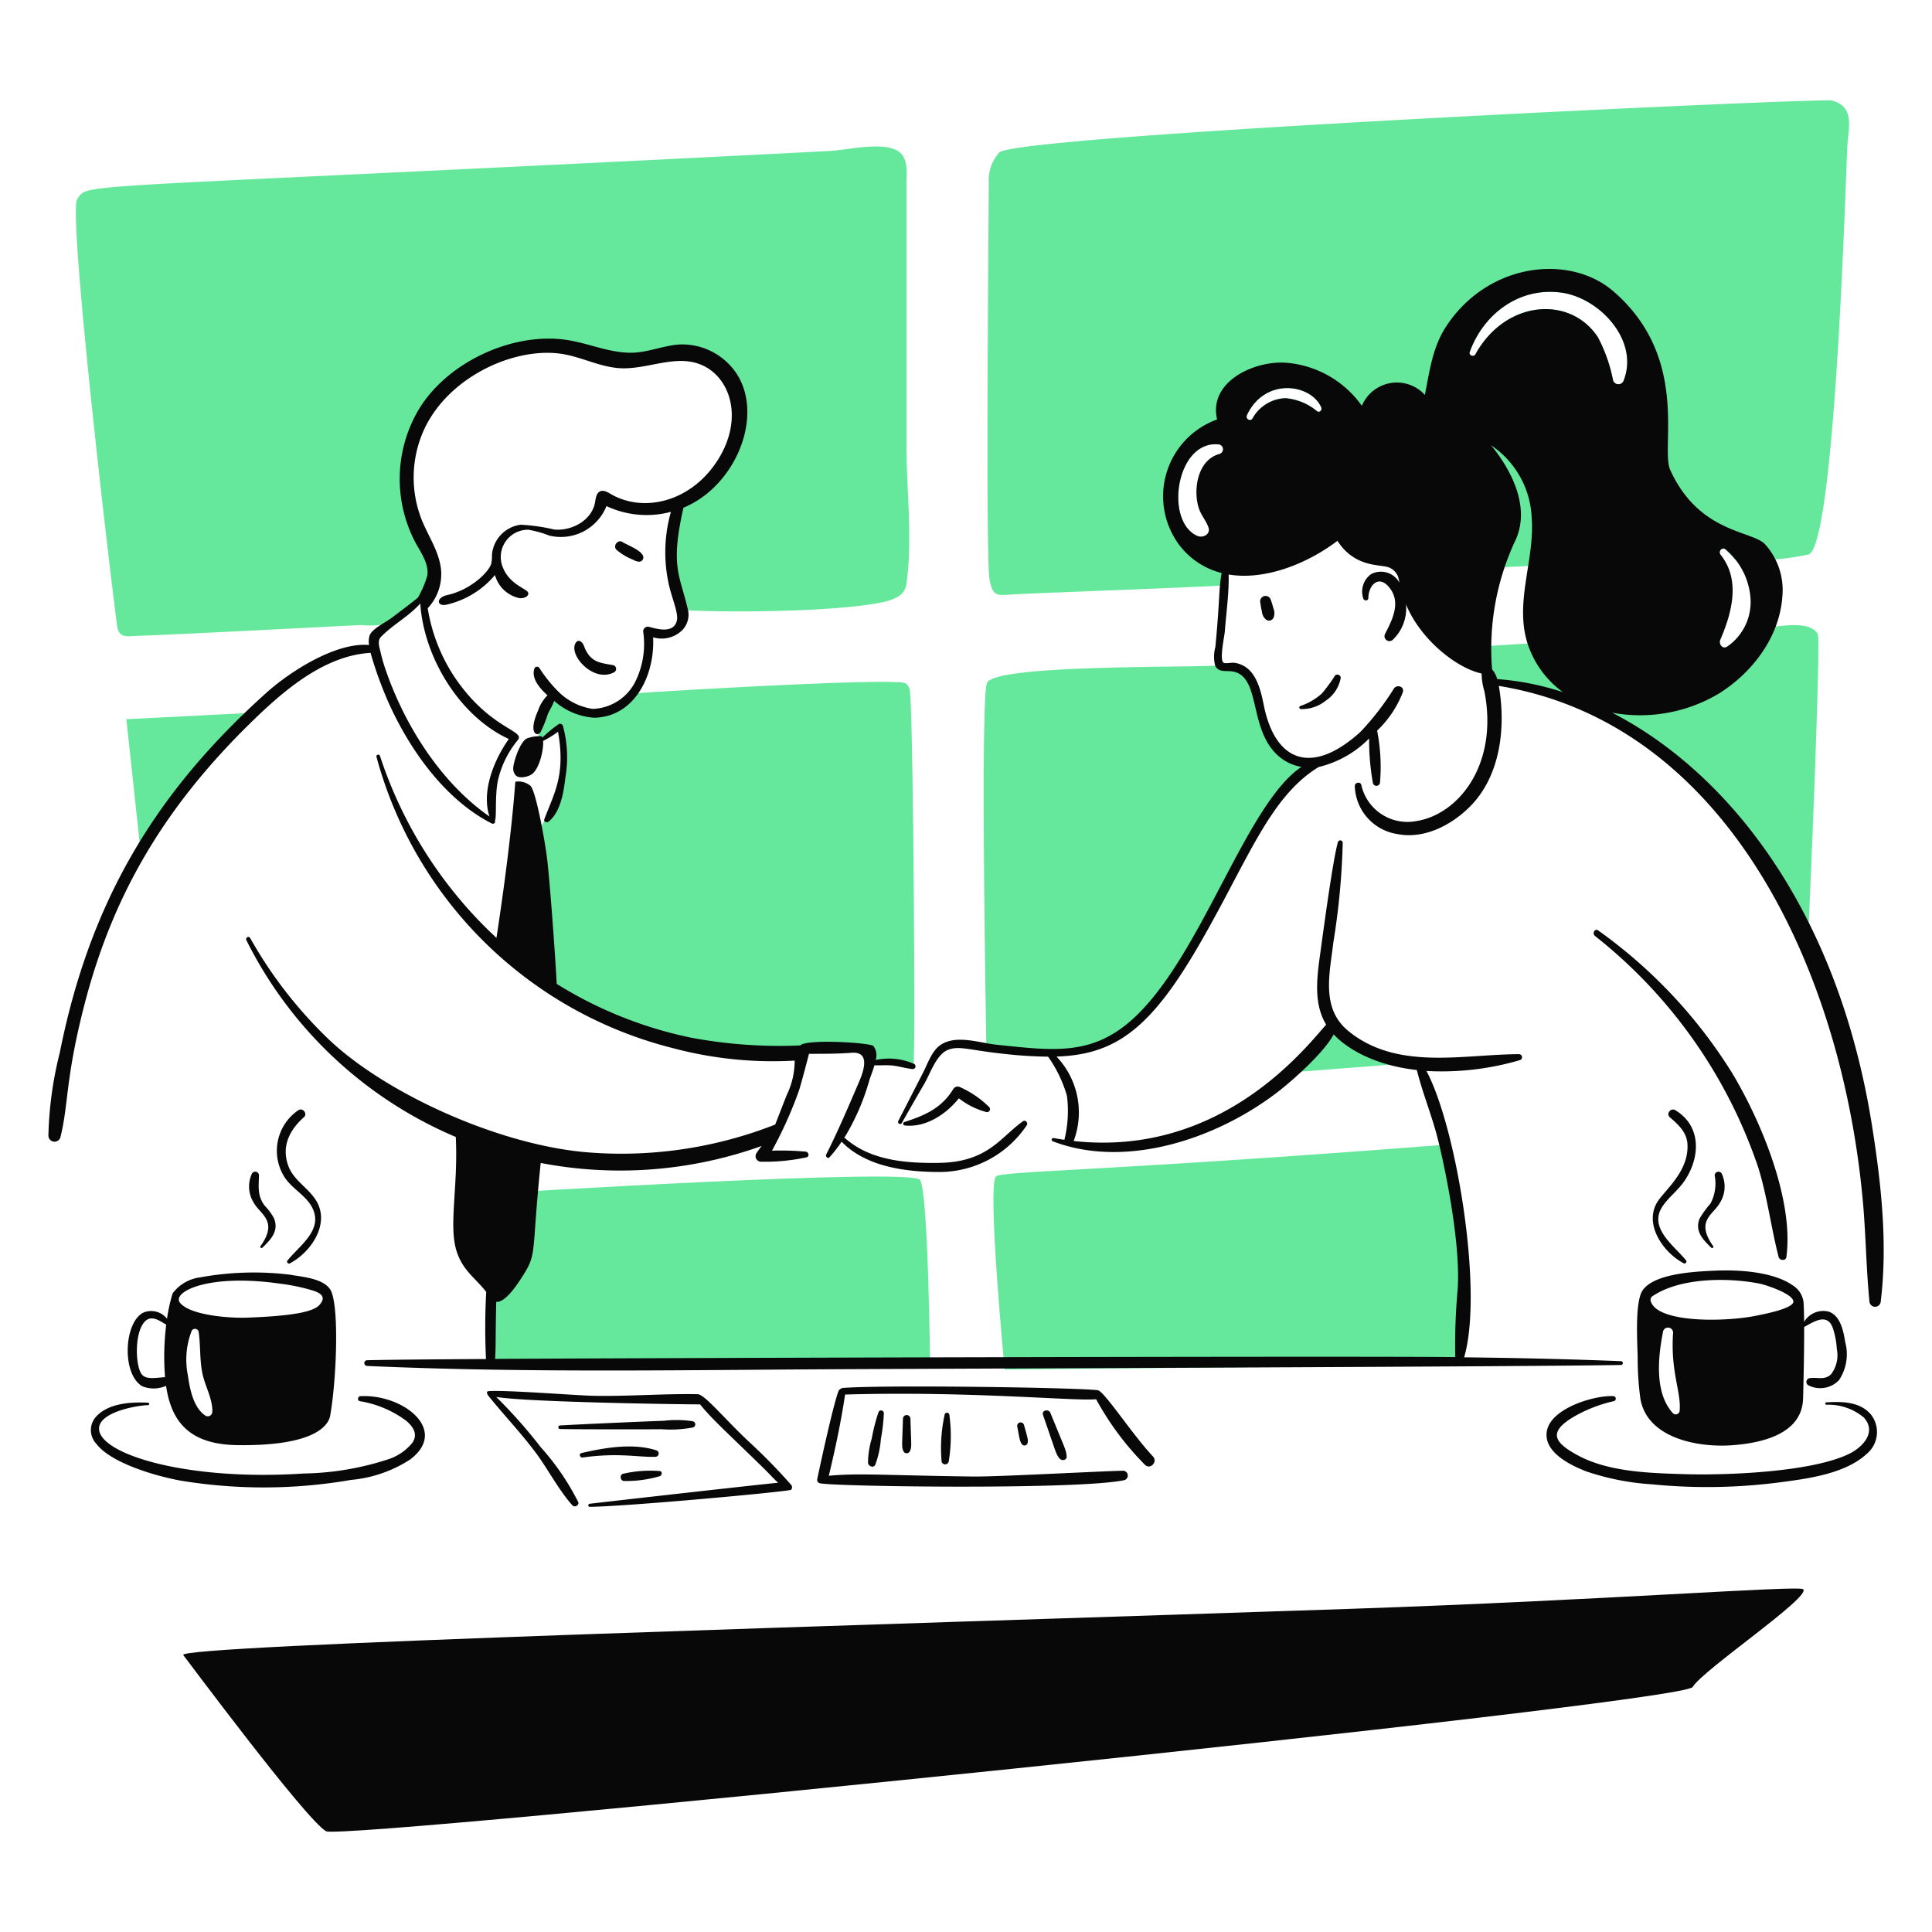
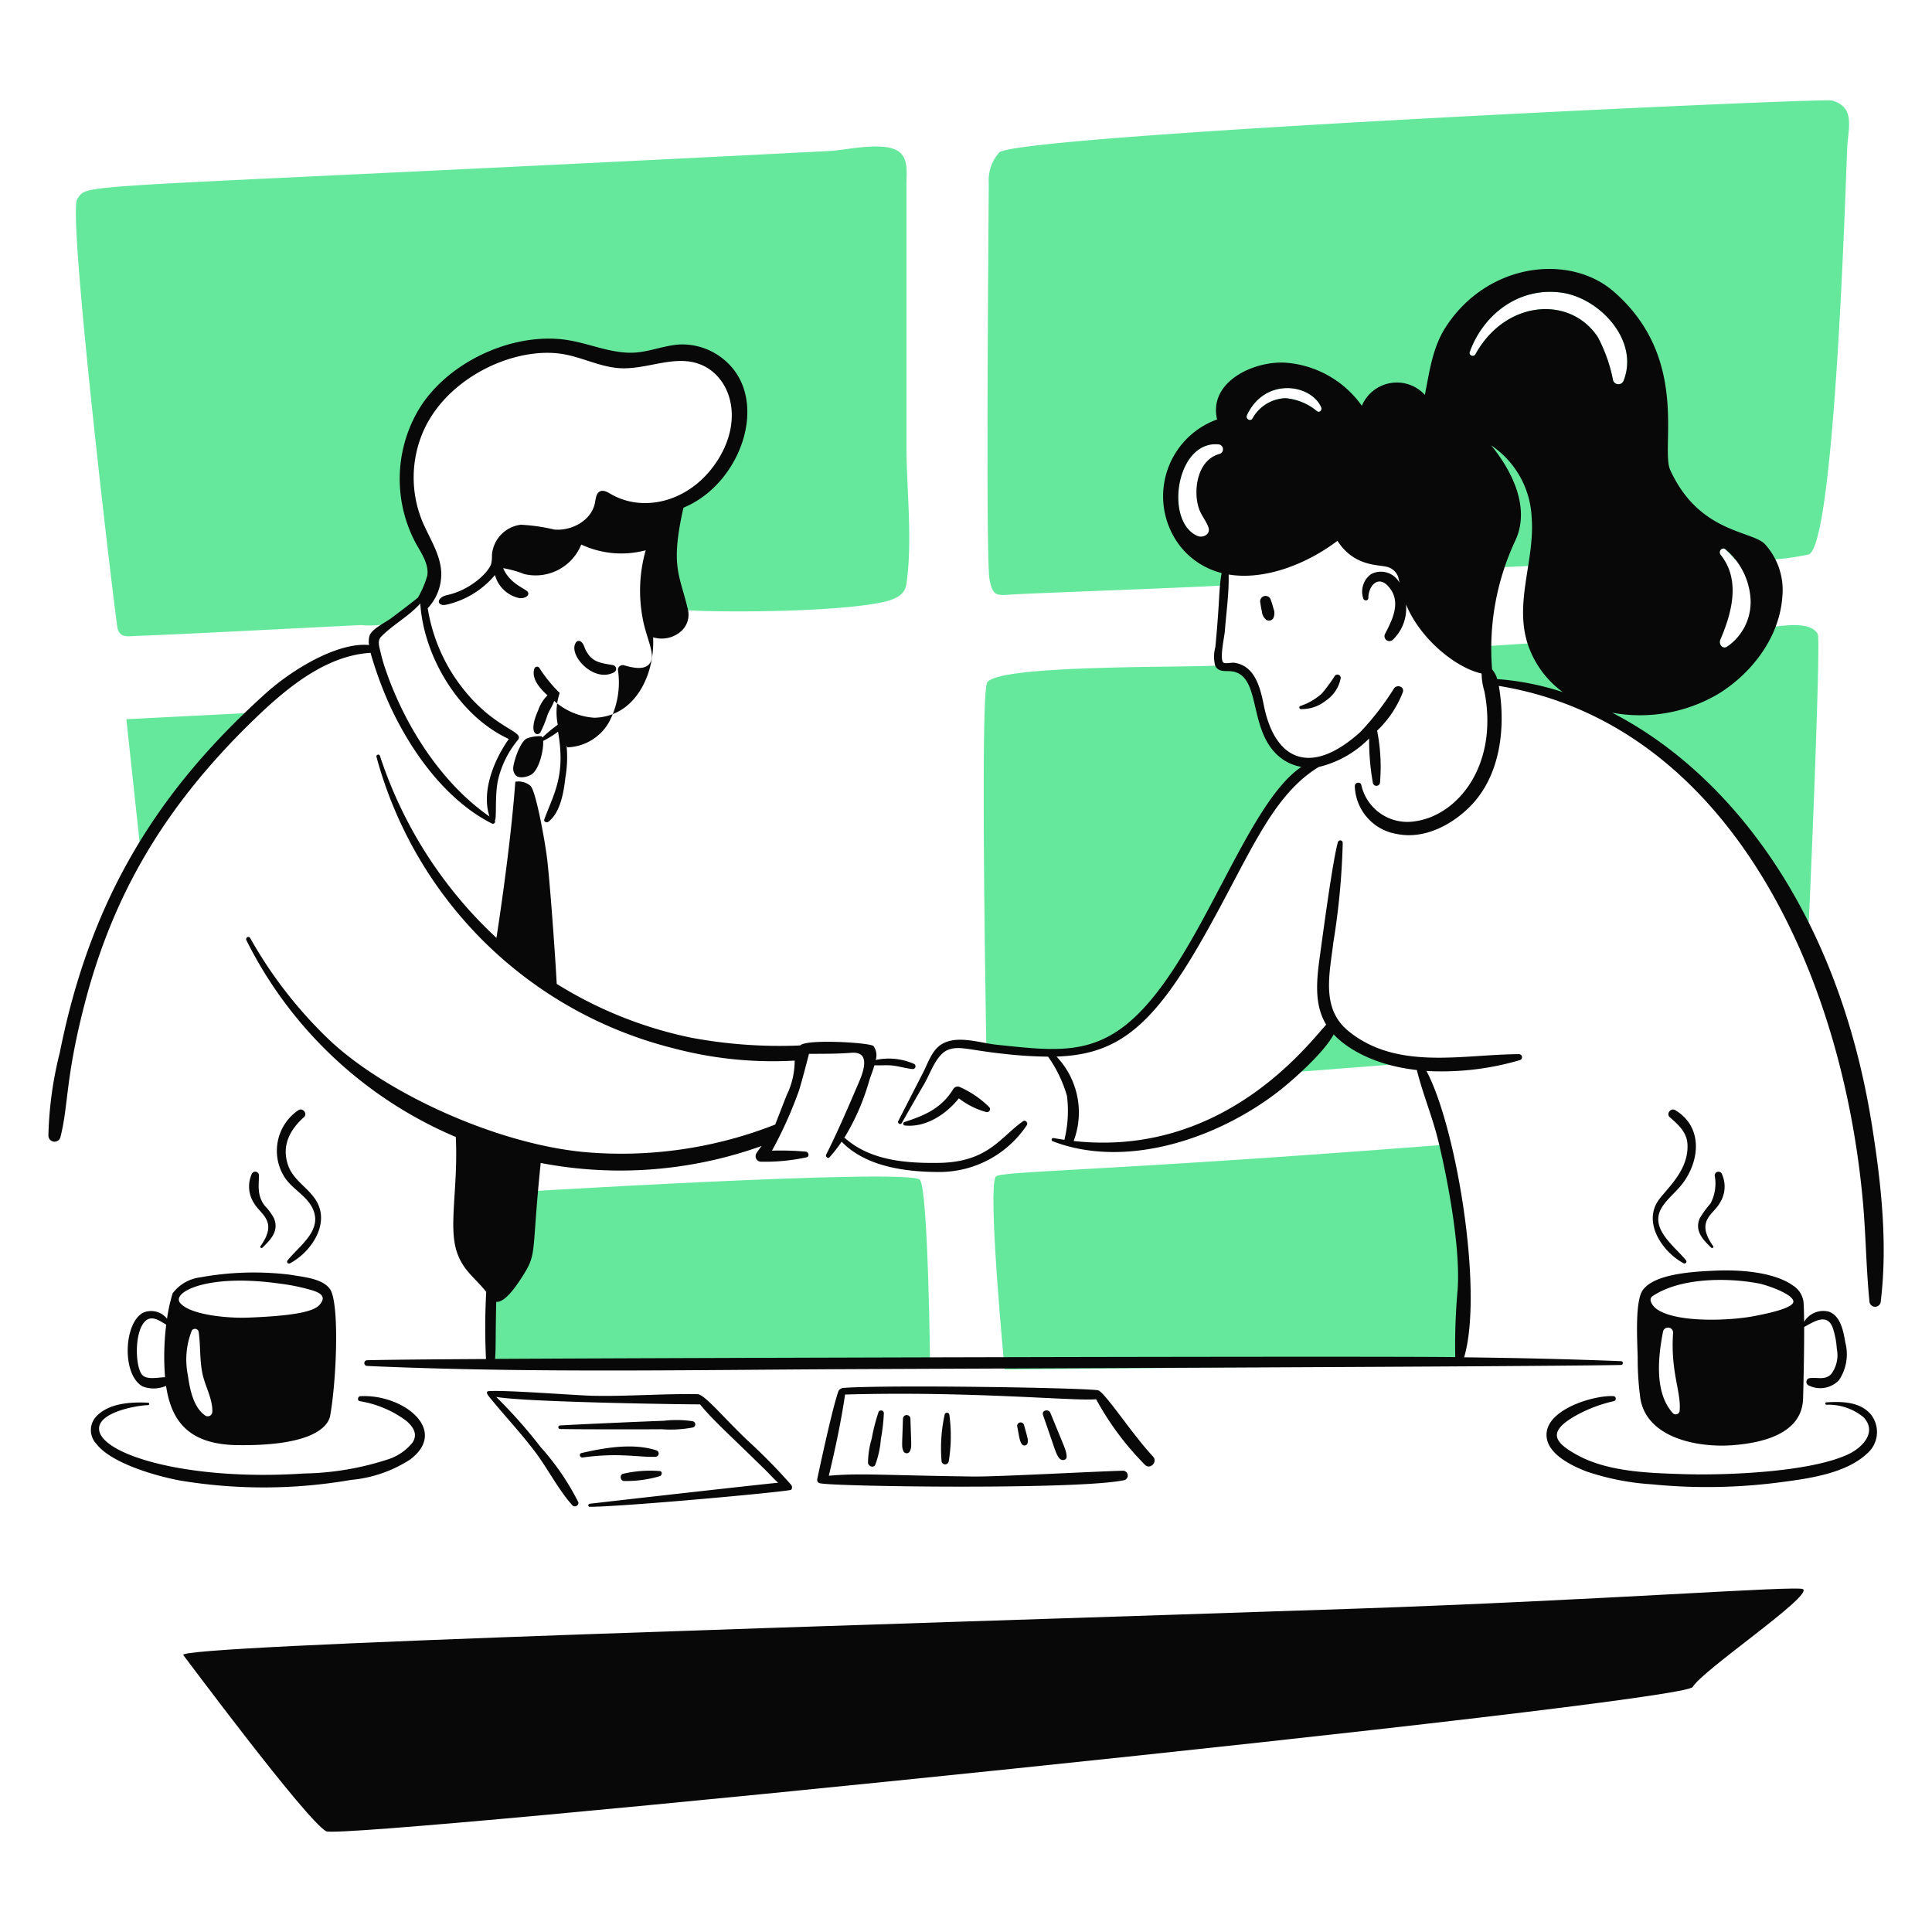
<svg xmlns="http://www.w3.org/2000/svg" viewBox="0 0 82 82" height="82" width="82">
  <g transform="matrix(0.41,0,0,0.41,0,0)">
    <path d="M8,20.6c1.286-1.748-2.173-.88,77.835-4.967,1.8-.093,5.443-.988,7.066-.03,1.2.711.931,2.294.933,3.512,0,2.483,0,26.909,0,26.909,0,4.641.655,9.817,0,14.407-.117.826-.58,1.532-2.629,1.943-5.95,1.192-20.321.973-20.642.714-.473-.388-1.743-6.878-.235-10.734.289-.738,1.164-1.039,1.779-1.468a10.037,10.037,0,0,0,4.284-6.08,8.416,8.416,0,0,0-2.135-7.088c-1.468-1.568-3.951-.806-5.789-.679-2.666.184-5.675.366-8.248-.451-6.865-2.173-13.534.716-16.408,6.2-1.647,3.144-2.313,7.386-.865,10.626.723,1.62,3.331,6.86.576,8.776a20.329,20.329,0,0,1-3.132,2.316,9.069,9.069,0,0,1-3,.2c-2.72.122-18.228.948-23.267,1.122-.857.029-1.605.247-1.941-.708C12.011,64.627,6.942,22.037,8,20.6Z" fill="#65E89C" />
-     <path d="M93.8,70.762c-.749-.7-26.977.914-27.8.992s-1.159,2.811-5.913,1.863c-.493-.1-1.787-1.307-2.272-1.348-.713-.061-1.779,2.767-1.88,3.007a4.122,4.122,0,0,0-.181,1.527,22.739,22.739,0,0,0,2.073-1.513,13.6,13.6,0,0,1,.218,6.169,25.87,25.87,0,0,1-2.112,4.2c-.071.095-.64,14.451.24,15.971.529.916,10.526,7.4,26.124,7.32,1.532-.007,7.161-.449,7.678-.022.316.26-.306.794.042,1,.5.3,1.637.057,2.2.069a12.514,12.514,0,0,1,2.353.269c.2-1.144-.032-37.679-.407-38.909A1.345,1.345,0,0,0,93.8,70.762Z" fill="#65E89C" />
    <path d="M25.745,73.805l-12.665.647,1.436,13.334C15.021,87.147,22.261,77.391,25.745,73.805Z" fill="#65E89C" />
    <path d="M51.215,123.537s43.174-2.674,44.029-1.392,1.037,19.131,1.037,19.131h-45.5Z" fill="#65E89C" />
    <path d="M189.624,10.4c-1.007-.273-84.38,3.549-86.185,5.388a4.291,4.291,0,0,0-1.081,3.147c-.005,2.733-.343,38.865.081,41.069.346,1.794.8,1.629,2.353,1.536,2.759-.166,22.247-.853,22.24-.983-.118-2.265-2.6-3.387-3.841-5.583-2.2-2.087-1.311-8.012,1.834-8.876A9.5,9.5,0,0,1,129.5,44.51c17.319-.125,20,11.388,19.615,14.822.074-.656,28.682-1.44,29.342-1.431a5.489,5.489,0,0,0-.336-.464c-.3-.372.182-.887.535-.534a13.488,13.488,0,0,1,.934,1.019,26.507,26.507,0,0,0,7.618-.522c2.772-.754,3.887-39.686,4.017-42.144C191.335,13.237,192.085,11.066,189.624,10.4ZM136.352,42.579a5.824,5.824,0,0,0-3.289-1.358,4.071,4.071,0,0,0-3.4,2.093c-.215.38-.759.044-.578-.338,1.849-3.941,6.6-3.253,7.688-.816C136.886,42.415,136.633,42.76,136.352,42.579Zm31.736-3.213a.58.58,0,0,1-1.108,0,16.028,16.028,0,0,0-1.563-4.448c-2.832-4.344-9.548-3.907-12.688,1.764-.173.314-.71.1-.583-.247,1.454-4.012,5.233-6.791,9.6-6.127C165.611,30.9,169.683,35.227,168.088,39.366Z" fill="#65E89C" />
    <path d="M188.176,65.645c-.835-1.552-4.328-.718-5.673-.63l-2.039.133a5.087,5.087,0,0,1-1.669,1.79c-.485.314-.9-.279-.713-.713.133-.306.264-.622.387-.946-6.864.45-20.059,1.315-25.718,1.684.559,1.113,1.123,2.279,1.593,3.478,4.76.218,9,2.5,13.327,4.391,2.277.994,13.547,10.938,19.545,21.211C187.424,91.955,188.5,66.235,188.176,65.645Z" fill="#65E89C" />
    <path d="M138.28,105.5a35.434,35.434,0,0,1-5.078,5.548l11.35-.882C142.165,109.416,138.334,105.62,138.28,105.5Z" fill="#65E89C" />
    <path d="M126.115,93.68s3.323-9.217,9.514-14.285c-.209-.076-3.554-1.8-4.414-3.578a16.784,16.784,0,0,1-1.387-4.864c-.064-.436-1.321-1.375-1.89-1.532-.458-.125-1.3-.159-1.637-.532-3.823.243-23.5-.108-24.141,1.838s-.162,31.075-.052,37.961a68.142,68.142,0,0,0,8.247.238C117.607,109.957,125.319,95,126.115,93.68Z" fill="#65E89C" />
    <path d="M103.086,121.8c.457-.584,10.67-.513,46.262-3.282l2.114,12.075-.271,10.739L104,141.767S102.19,122.944,103.086,121.8Z" fill="#65E89C" />
    <path d="M59.631,66.5c-.9,1.208,1.8,4.276,3.965,3.081a.4.4,0,0,0-.093-.718c-1.3-.241-2.216-.258-2.882-1.591-.157-.308-.191-.62-.471-.838A.338.338,0,0,0,59.631,66.5Z" fill="#080808" />
-     <path d="M63.829,56.925a6.119,6.119,0,0,0,1.725,1.025,2.613,2.613,0,0,0,.3.142c.032.009.208.041.164.034l.042.007a.437.437,0,0,0,.488-.632c-.291-.609-1.709-1.124-2.1-1.385C63.969,55.783,63.4,56.526,63.829,56.925Z" fill="#080808" />
    <path d="M99.4,112.548a.531.531,0,0,0-.716.189c-1.218,1.99-2.935,2.725-5.058,3.416a.183.183,0,0,0,.049.358c2.169.228,4.262-1.159,5.585-2.811a8.113,8.113,0,0,0,2.843,1.421.31.31,0,0,0,.3-.512A10.1,10.1,0,0,0,99.4,112.548Z" fill="#080808" />
    <path d="M134.671,73.406a3.99,3.99,0,0,0,2.6-.892,3.589,3.589,0,0,0,1.522-2.343.348.348,0,0,0-.588-.243,17.04,17.04,0,0,1-1.363,1.86,6.364,6.364,0,0,1-2.22,1.292A.167.167,0,0,0,134.671,73.406Z" fill="#080808" />
    <path d="M130.463,62.366c.046.321.095.634.171.95a1.19,1.19,0,0,0,.478.863.521.521,0,0,0,.7-.184,1.231,1.231,0,0,0,.012-1.007c-.076-.314-.176-.615-.282-.921A.561.561,0,0,0,130.463,62.366Z" fill="#080808" />
-     <path d="M165.113,96.891a51.513,51.513,0,0,1,16.9,23.97c.944,3.043,1.321,6.195,2.111,9.271.1.369.745.421.8,0,.778-5.721-2.441-13.742-5.582-19a51.382,51.382,0,0,0-13.9-14.814C165.1,96.065,164.782,96.636,165.113,96.891Z" fill="#080808" />
    <path d="M77.425,149.149c-2.509-2.372-4.469-4.792-5.2-4.823-3.607-.064-7.271.243-10.881.164-1.764-.039-8.938-.61-10.758-.48-.233.017-.246.215.022.546,1.568,1.939,3.281,3.74,4.783,5.735,1.338,1.777,2.392,3.894,3.865,5.546.228.255.738-.015.6-.351a25.822,25.822,0,0,0-3.867-5.658,51.48,51.48,0,0,0-4.624-5.22c3.173.571,21.029.8,21.1.769,1.341,1.638,2.7,2.811,6.6,6.629.5.483.968,1.017,1.488,1.488-1.223.1-16.16,1.781-19.5,2.174-.2.022-.208.316,0,.316,3.671-.022,20.51-1.566,20.845-1.762a.4.4,0,0,0,0-.512A59.265,59.265,0,0,0,77.425,149.149Z" fill="#080808" />
    <path d="M57.984,147.933c2.36.042,9.357.035,10.494.02a12.384,12.384,0,0,0,3.262-.184.333.333,0,0,0,0-.637,11.193,11.193,0,0,0-3.017-.054c-1.221.037-8.381.346-10.739.483A.186.186,0,0,0,57.984,147.933Z" fill="#080808" />
    <path d="M60.327,150.879c3.751-.526,5.819,0,7.528-.073a.341.341,0,0,0,.091-.667c-2.411-.782-5.335-.277-7.747.279C59.891,150.489,60.03,150.921,60.327,150.879Z" fill="#080808" />
    <path d="M64.63,153.312a12.21,12.21,0,0,0,3.679-.5c.22-.081.294-.486,0-.527a12.43,12.43,0,0,0-3.782.274C64.1,152.631,64.2,153.332,64.63,153.312Z" fill="#080808" />
    <path d="M86.647,145.73a.015.015,0,1,0,0-.029A.015.015,0,1,0,86.647,145.73Z" fill="#080808" />
    <path d="M119.359,150.779c-2.223-2.382-5.062-6.794-5.728-6.867-2.183-.27-22.036-.571-26.4-.231-.03,0-.351.111-.429.317-.5,1.32-1.62,6.376-2.174,8.984-.027.127-.135.492.292.573,1.79.347,26.922.679,31.5-.338a.5.5,0,0,0-.129-.968c-2.6.054-12.964.63-15.538.6-9.071-.116-11.789-.374-14.956-.079.669-2.776,1.267-5.585,1.686-8.408,13.082-.375,23.855.708,25.987.485a29.934,29.934,0,0,0,5.048,6.781C119.043,152.185,119.883,151.34,119.359,150.779Z" fill="#080808" />
    <path d="M90.933,146.213a19.53,19.53,0,0,0-.691,2.71,9.143,9.143,0,0,0-.387,2.493c.025.365.574.6.757.206a9.643,9.643,0,0,0,.574-2.645,19.47,19.47,0,0,0,.311-2.686A.288.288,0,0,0,90.933,146.213Z" fill="#080808" />
    <path d="M93.472,146.855c-.074,2.748-.152,2.876.032,3.326a.373.373,0,0,0,.711,0c.177-.426.114-.55.032-3.326A.388.388,0,0,0,93.472,146.855Z" fill="#080808" />
    <path d="M97.783,146.475a16.1,16.1,0,0,0-.306,4.845.382.382,0,0,0,.73,0,16.276,16.276,0,0,0,.073-4.845A.249.249,0,0,0,97.783,146.475Z" fill="#080808" />
    <path d="M107.973,146.48c1.349,3.859,1.293,3.959,1.688,4.485.216.287.792.242.758-.206-.052-.7-.179-.787-1.682-4.492C108.551,145.806,107.8,145.988,107.973,146.48Z" fill="#080808" />
    <path d="M105.311,147.7c.212,1.1.241,1.535.51,1.843a.331.331,0,0,0,.551-.145c.089-.335,0-.566-.37-1.887A.358.358,0,0,0,105.311,147.7Z" fill="#080808" />
    <path d="M174.516,130.448c-1.194-1.488-3.877-3.316-2.436-5.529.615-.943,1.581-1.652,2.235-2.583,1.689-2.4,1.9-5.742-.9-7.418-.444-.265-.965.375-.563.73.879.777,1.774,1.549,1.835,2.818.129,2.565-1.9,4.35-2.9,5.647-1.814,2.345.262,5.465,2.49,6.653A.2.2,0,0,0,174.516,130.448Z" fill="#080808" />
    <path d="M177.352,129.009c-1.857-2.631-.033-3.228.664-4.448a3.158,3.158,0,0,0,.21-3.082.391.391,0,0,0-.723.2,4.429,4.429,0,0,1-.433,2.909,10.276,10.276,0,0,0-1.12,1.542c-.544,1.306.343,2.208,1.205,3.036C177.254,129.254,177.436,129.129,177.352,129.009Z" fill="#080808" />
    <path d="M189.076,145.419a5.717,5.717,0,0,1,3.842,1.3c1.419,1.515-.1,3.1-1.5,3.784-3.9,1.9-12.724,2.235-17.083,2.1-3.571-.111-7.833-.218-11.036-1.965-2.465-1.341-2.987-2.371-.522-3.895a14.741,14.741,0,0,1,4.3-1.7.264.264,0,0,0-.071-.517c-2.127-.112-7.6,1.552-6.839,4.566.414,1.632,2.68,2.7,4.082,3.24a26.258,26.258,0,0,0,6.742,1.323,58.145,58.145,0,0,0,13.567-.245c2.8-.37,6.531-.9,8.693-2.914a2.935,2.935,0,0,0,.458-4.026c-1.122-1.377-3.019-1.4-4.63-1.3A.122.122,0,0,0,189.076,145.419Z" fill="#080808" />
    <path d="M30.044,130.764c2.188-1.17,4.191-4.137,2.642-6.548-.848-1.319-2.346-2.064-2.872-3.613-.682-2,.188-3.644,1.651-4.957.395-.353-.115-1-.563-.731a5.086,5.086,0,0,0-1.485,6.884c.764,1.24,2.237,1.917,2.9,3.206,1.188,2.3-1.294,3.916-2.52,5.44A.2.2,0,0,0,30.044,130.764Z" fill="#080808" />
    <path d="M27.162,129.161c.872-.844,1.732-1.72,1.206-3.036a5.694,5.694,0,0,0-.941-1.284c-.8-1.03-.647-1.961-.616-3.167a.391.391,0,0,0-.723-.2,3.162,3.162,0,0,0,.211,3.083c.678,1.181,2.525,1.855.664,4.448C26.882,129.129,27.063,129.256,27.162,129.161Z" fill="#080808" />
    <path d="M15.318,145.206c-1.811-.086-4.2.041-5.473,1.563a2.073,2.073,0,0,0,.133,2.7c1.532,2.019,6.255,3.361,8.754,3.811A52.893,52.893,0,0,0,36.34,153.2a13.514,13.514,0,0,0,6.1-2.1c4.081-3.054-.722-6.8-5.122-6.568-.284.015-.373.446-.071.517a10.994,10.994,0,0,1,4.82,2.042c.7.61,1.216,1.355.638,2.242a5.35,5.35,0,0,1-2.517,1.733,29.589,29.589,0,0,1-8.727,1.47c-11.795.78-20.515-1.835-21.167-4.338-.5-1.931,3.77-2.706,5.024-2.737A.125.125,0,0,0,15.318,145.206Z" fill="#080808" />
    <path d="M18.977,171.337c-1.1-1.025,70.91-3.1,120.9-4.793,26.259-.892,46.276-2.439,46.781-2.032.927.75-10.427,8.389-11.43,10.124S35.472,190.509,33.764,189.573C31.694,188.436,19.072,171.426,18.977,171.337Z" fill="#080808" />
    <path d="M191.029,138.984c-.2-1.145-.459-2.743-1.706-3.2a2.3,2.3,0,0,0-2.561,1.055c-.007-.824-.025-1.535-.059-2.021a2.363,2.363,0,0,0-1.09-1.737c-1.51-1.091-4.37-1.708-8.172-1.539-2.2.1-6.162.321-7.375,2-.805,1.11-.593,4.975-.534,6.937a30.885,30.885,0,0,0,.281,4.321c.7,4.073,5.907,5.046,9.374,4.818,2.975-.2,7.32-1.066,7.465-4.786.016-.436.123-4.476.113-7.461.965-.519,2.364-1.5,2.955.067a8.394,8.394,0,0,1,.424,2.179,3.28,3.28,0,0,1-.581,2.634c-.689.676-1.441.282-2.276.422a.4.4,0,0,0-.1.725,2.685,2.685,0,0,0,3.188-.529A4.828,4.828,0,0,0,191.029,138.984Zm-17.15,7.033a.411.411,0,0,1-.694.287c-1.955-2.133-1.535-5.889-1.019-8.5a.529.529,0,0,1,1.034.139C172.913,142,174.039,144.063,173.879,146.017Zm7.933-9.82c-2.474.528-8.236.788-10.3-.674-.4-.281-.953-1-.441-1.345,2.823-1.912,7.727-1.953,11.077-1.3.6.118,3.424,1.03,3.5,1.841C185.711,135.479,182.385,136.075,181.812,136.2Z" fill="#080808" />
    <path d="M34.332,133.783c-.538-1.436-3-1.589-4.286-1.823a30.857,30.857,0,0,0-9.317.272,4.226,4.226,0,0,0-2.857,1.652,17.051,17.051,0,0,0-.582,2.631,2.089,2.089,0,0,0-2.467-.627c-2,1.031-2.24,6.38-.087,7.621a3.171,3.171,0,0,0,2.455-.048c.573,3.93,2.623,6.081,7.42,6.139,7.847.1,9.383-1.968,9.575-3.073C34.815,142.9,35.106,135.848,34.332,133.783ZM17.086,142.57c-.742.012-1.86.3-2.364-.244-.689-.756-.84-4.093.157-5.384.7-.907,1.553-.279,2.328.19A26.787,26.787,0,0,0,17.086,142.57Zm4.893,3.584a.474.474,0,0,1-.706.4c-1.274-.847-1.623-2.786-1.828-4.2a8.2,8.2,0,0,1,.407-4.607.391.391,0,0,1,.708.094c.21,1.435.1,2.879.389,4.317C21.209,143.458,22.035,144.836,21.979,146.154Zm11.057-11.033c-.683.726-3.017,1.113-7.374,1.279-2.061.079-6.031-.272-7.031-1.543-.853-1.086,2.839-3.034,10.259-1.986a20.591,20.591,0,0,1,3.475.716C33.132,133.835,33.877,134.229,33.036,135.121Z" fill="#080808" />
    <path d="M193.781,116.472C190.215,94.051,178.8,79.911,166.89,73.779a15.946,15.946,0,0,0,11.067-1.993c3.46-2.166,6.266-5.859,6.551-10.031a7.067,7.067,0,0,0-1.8-5.423c-1.354-1.42-6.83-1.142-9.808-7.683-1.043-2.3,2.089-11.582-5.861-18.475-4.543-3.94-13.016-3-17.349,3.641-1.4,2.14-1.7,4.62-2.188,7.063a3.93,3.93,0,0,0-6.524,1.13,10.635,10.635,0,0,0-7.923-4.463c-3.311-.193-7.979,2-7.06,5.877A8.448,8.448,0,0,0,122.064,56.4a7.931,7.931,0,0,0,4.4,2.919c-.308,1.667-.185,2.849-.653,7.678a3.725,3.725,0,0,0-.014,1.921c.365.723,1.11.488,1.759.586,2.894.429,1.75,5.47,4.362,8.335a4.87,4.87,0,0,0,2.8,1.551c-5.658,3.8-10.16,18.991-16.983,25.654-4.421,4.319-8.448,3.743-14.549,3.109-1.75-.181-4.093-1.048-5.73-.041-.98.6-1.409,1.977-1.907,2.943-.857,1.659-1.7,3.325-2.558,4.985-.125.24.228.448.363.213.767-1.35,1.534-2.7,2.32-4.044.643-1.09,1.267-3.122,2.547-3.563,1.168-.4,2.179.08,5.793.458a44.438,44.438,0,0,0,4.483.282,13.491,13.491,0,0,1,1.955,4.058,12.483,12.483,0,0,1-.267,4.546c-.365-.051-.731-.11-1.1-.174a.173.173,0,0,0-.091.334c7.469,2.864,16.862-.17,23.3-5.127,1.547-1.194,4.764-4.058,5.768-5.941,1.546,1.642,4.478,3.229,8.608,3.686.581,2.336,1.517,4.617,2.122,6.95.694,2.684,2.458,10.921,2.1,15.807a64.235,64.235,0,0,0-.246,6.962c-10.86-.12-79.844.077-99.4.185.093-1.007.038-2,.122-5.905.83.088,1.894-1.368,2.555-2.386,1.764-2.72,1.033-2.1,2.05-11.991a43.463,43.463,0,0,0,22.868-1.758c-.191.253-.377.508-.549.772a.573.573,0,0,0,.49.856,20.472,20.472,0,0,0,4.7-.451c.353-.088.238-.556-.081-.593a29.591,29.591,0,0,0-3.487-.1,42.765,42.765,0,0,0,2.8-6.232c.242-.74,1.005-3.671,1.031-3.789,1.466-.009,2.934.006,4.392-.112.939-.074,1.966.276.811,2.968-1.112,2.59-2.161,5.063-3.419,7.565-.108.216.174.473.353.272a14.231,14.231,0,0,0,1.25-1.61.241.241,0,0,0,.03.046c2.492,2.556,6.585,3.091,10,3.1a10.876,10.876,0,0,0,9.138-4.853c.149-.241-.147-.583-.4-.4-2.345,1.651-3.619,4.245-8.73,4.311-3.328.044-7-.223-9.636-2.512a.234.234,0,0,0-.144-.061,23.764,23.764,0,0,0,2.6-5.963c.108-.365.356-.956.532-1.568.61.024,1.213-.034,1.826.022s1.544.326,2.149.37a.285.285,0,0,0,.142-.527,6.439,6.439,0,0,0-3.987-.414,1.608,1.608,0,0,0-.235-1.444c-.353-.355-6.948-.752-7.585-.061a49.583,49.583,0,0,1-11.3-.806,42.542,42.542,0,0,1-13.9-5.566c-.171-3.249-.708-10.556-.99-12.907-.232-1.944-1.166-7.041-1.722-7.59a1.94,1.94,0,0,0-1.574-.431c-.369,5-1.176,11.084-1.952,16.166a44.665,44.665,0,0,1-12.063-18.85.188.188,0,0,0-.361.1,42.529,42.529,0,0,0,30.754,30.18,40.071,40.071,0,0,0,12.54,1.274,8.1,8.1,0,0,1-.814,3.546c-.218.539-.992,2.539-1.2,3.073a43.535,43.535,0,0,1-19.9,2.836c-9.43-.937-20.892-6.392-26.455-11.785a45.253,45.253,0,0,1-8-10.362c-.143-.255-.517-.029-.39.228A42.921,42.921,0,0,0,47.183,117.7c.26,5.26-.789,9.28.121,11.938.657,1.923,1.886,2.644,3.029,4.1a67.9,67.9,0,0,0-.023,6.947c-5.835.033-10.282.075-12.35.126a.3.3,0,0,0,0,.59c16.559.742,33.2.41,49.77.334,17.756-.081,71.16-.263,80.108-.434a.2.2,0,0,0,0-.392c-5.419-.216-10.844-.338-16.272-.4,2.014-6.824-.8-23.834-3.9-29.642a28.7,28.7,0,0,0,9.67-1.122.317.317,0,0,0-.086-.62c-5.872.029-12.6,1.711-17.64-2.37-2.887-2.338-1.965-5.935-1.588-9.156A76.063,76.063,0,0,0,139,87.247a.255.255,0,0,0-.5-.068c-.554,1.943-1.586,9.785-1.848,11.66-.359,2.576-.644,5.124.634,7.233-1.868,2.034-10.667,13.749-26.141,12.044a8.378,8.378,0,0,0-1.777-8.739c5.991-.2,9.644-2.751,14.687-11.437,5.126-8.822,7.308-15.394,12.455-18.54a10.909,10.909,0,0,0,5.222-2.953,24.908,24.908,0,0,0,.38,4.548.374.374,0,0,0,.747,0,19.345,19.345,0,0,0-.3-5.359,10.915,10.915,0,0,0,2.666-3.99c.174-.581-.6-.811-.914-.387a28.311,28.311,0,0,1-3.485,4.512c-5.051,4.575-8.822,3.058-9.991-2.735-.368-1.819-.907-4.147-3.093-4.431-.218-.029-.914.125-1.088-.01-.432-.328.093-2.646.14-3.235.144-1.921.441-3.944.395-5.886,3.812.63,8.19-1.151,11.265-3.49,1.649,2.583,4.053,2.463,5.029,2.674a1.659,1.659,0,0,1,1.242,1.026c.044.133.087.354.149.646a2.183,2.183,0,0,0-2.95-.89,2.232,2.232,0,0,0-.818,2.45c.043.336.542.363.546,0,.015-1.235.987-2.367,2.044-1.215,1.423,1.551.475,3.413-.309,4.933a.51.51,0,0,0,.8.615,4.484,4.484,0,0,0,1.362-3.658c1.526,3.71,5.307,6.624,7.827,7.157a6.718,6.718,0,0,0,.29,1.846c1.487,7.606-2.72,12.851-7.215,13.456a4.888,4.888,0,0,1-5.527-3.754c-.073-.392-.668-.287-.676.091a5.184,5.184,0,0,0,4.318,4.965c2.8.59,5.632-.868,7.575-2.8,3.151-3.131,3.778-8.134,3.017-12.521,23.686,3.876,35.636,29.558,37.719,53.741.281,3.311.316,6.636.644,9.943a.588.588,0,0,0,1.176,0C195.428,128.708,194.724,122.4,193.781,116.472ZM178.658,56.9A7.28,7.28,0,0,1,181.216,62a5.607,5.607,0,0,1-2.421,4.94c-.485.314-.9-.279-.713-.713,1.183-2.725,2.14-6.182.041-8.788C177.824,57.065,178.305,56.55,178.658,56.9ZM126.25,46.99c-2.395.64-2.764,3.964-2.105,5.744.25.672.725,1.2.956,1.87.242.711-.581,1.113-1.14.875-3.437-1.466-2.223-9.871,2.154-9.477A.506.506,0,0,1,126.25,46.99Zm10.1-4.411a5.824,5.824,0,0,0-3.289-1.358,4.071,4.071,0,0,0-3.4,2.093c-.215.38-.759.044-.578-.338,1.849-3.941,6.6-3.253,7.688-.816C136.886,42.415,136.633,42.76,136.352,42.579ZM154.994,70.3a2.568,2.568,0,0,0-.533-1,26.383,26.383,0,0,1,2.449-13.435c1.468-3.3-.306-7.023-2.548-9.764a9.5,9.5,0,0,1,4.193,7.436c.375,4.583-2,9.161-.213,13.663a10.043,10.043,0,0,0,3.447,4.45A28.4,28.4,0,0,0,154.994,70.3Zm-2.265-33.616c-.173.314-.71.1-.583-.247,1.454-4.012,5.233-6.791,9.6-6.127,3.868.591,7.94,4.919,6.345,9.058a.58.58,0,0,1-1.108,0,16.028,16.028,0,0,0-1.563-4.448C162.585,30.574,155.869,31.011,152.729,36.682Z" fill="#080808" />
    <path d="M58.273,75.143a.311.311,0,0,0-.51-.134,14.628,14.628,0,0,0-1.617,1.34.381.381,0,0,0-.088-.135,3.79,3.79,0,0,0-1.485.218c-.76.3-1.485,2.647-1.446,3.162a1.039,1.039,0,0,0,.264.671c.368.378,1.267.15,1.64-.1.826-.562,1.264-2.616,1.193-3.465a9.973,9.973,0,0,0,1.542-.953c.812,4.52-.431,6.413-1.417,9.06-.1.272.255.392.432.252,1.242-.973,1.578-3.063,1.742-4.533A12.345,12.345,0,0,0,58.273,75.143Z" fill="#080808" />
-     <path d="M75.153,37.405a6.741,6.741,0,0,0-4.84-1.742c-1.536.1-3,.725-4.538.833-2.346.164-4.588-.884-6.9-1.274-5.759-.966-12.783,2.328-15.672,7.416a14.122,14.122,0,0,0-.137,13.64c.583,1.034,1.331,2.115,1.171,3.291a10,10,0,0,1-.976,2.3c-.907.73-1.838,1.429-2.768,2.128-.569.429-1.966,1.088-2.226,1.774a2.176,2.176,0,0,0-.063,1c-3.393-.305-8.141,2.7-10.661,4.972C16.55,81.643,9.431,92.7,6.189,108.97a38.547,38.547,0,0,0-1.179,8.6.634.634,0,0,0,1.24.168c.855-3.344.5-6.083,2.517-13.836,2.827-10.87,7.946-20.168,17.589-29.474,3.183-3.073,7.251-6.519,11.89-6.838a.37.37,0,0,0,.11-.022,39.334,39.334,0,0,0,2.017,5.5c2.194,4.747,5.777,9.763,10.541,12.18a.234.234,0,0,0,.318-.311c.213-.272-.044-2.723.358-4.331A10.071,10.071,0,0,1,53.6,76.616c.849-1.014-2.913-1.106-6.57-6.565a18.061,18.061,0,0,1-2.753-7.085,5.17,5.17,0,0,0,1.395-3.8c-.115-1.9-1.276-3.544-1.994-5.3a11.937,11.937,0,0,1,.352-9.67c2.679-5.4,9.549-8.4,14.376-7.519,1.966.358,3.811,1.338,5.806,1.441,2.742.142,5.56-1.377,8.143-.448,3.173,1.141,4.725,5.524,1.981,9.9s-7.683,5.57-11.112,3.569c-.34-.2-.745-.437-1.1-.275-.409.186-.451.733-.532,1.174-.338,1.811-2.37,2.941-4.205,2.782a19.23,19.23,0,0,0-3.473-.5,3.418,3.418,0,0,0-2.985,3.1,4.126,4.126,0,0,1-.081.944c-.247.843-2.1,2.7-4.553,3.237-1.189.261-1.1,1.228-.054.99a9.235,9.235,0,0,0,5-3.066,3.324,3.324,0,0,0,2.483,2.382c.453.1,1.13-.186.931-.6-.169-.35-1.889-.842-2.566-2.49A2.82,2.82,0,0,1,54.7,54.839a10.823,10.823,0,0,1,2.171.608,5.091,5.091,0,0,0,5.911-3.056,9.776,9.776,0,0,0,6.672.595,15.318,15.318,0,0,0-.312,7.054c.281,1.649,1.146,3.378.919,4.24-.341,1.291-1.939.87-2.865.61a.491.491,0,0,0-.617.47,8.784,8.784,0,0,1-.9,5.375,5.133,5.133,0,0,1-4.325,2.649A6.349,6.349,0,0,1,57.94,71.73a14.126,14.126,0,0,1-2.1-2.578.291.291,0,0,0-.524.068c-.329,1.007.549,2.034,1.36,2.76a4.024,4.024,0,0,0-.966,1.553c-1.105,2.481-.047,2.739.24,2.272a12.449,12.449,0,0,0,.75-1.855c.192-.463.513-.912.667-1.395A6.916,6.916,0,0,0,61.535,74.3c4.279-.113,6.276-4.566,6.073-8.328a3.039,3.039,0,0,0,2.98-.7,2.293,2.293,0,0,0,.6-2.269c-.82-3.514-1.822-4.339-.436-10.447C76.722,50.1,79.711,41.484,75.153,37.405ZM52.673,76.5c-1.536,2.172-2.862,5.421-2,8.026C45.653,81.041,41.9,75.1,39.925,69.348a17.455,17.455,0,0,1-.527-1.821c-.135-.606-.368-1.191.074-1.635,1.268-1.279,2.84-2.079,4.035-3.421C43.862,68.011,47.557,74.154,52.673,76.5Z" fill="#080808" />
+     <path d="M75.153,37.405a6.741,6.741,0,0,0-4.84-1.742c-1.536.1-3,.725-4.538.833-2.346.164-4.588-.884-6.9-1.274-5.759-.966-12.783,2.328-15.672,7.416a14.122,14.122,0,0,0-.137,13.64c.583,1.034,1.331,2.115,1.171,3.291a10,10,0,0,1-.976,2.3c-.907.73-1.838,1.429-2.768,2.128-.569.429-1.966,1.088-2.226,1.774a2.176,2.176,0,0,0-.063,1c-3.393-.305-8.141,2.7-10.661,4.972C16.55,81.643,9.431,92.7,6.189,108.97a38.547,38.547,0,0,0-1.179,8.6.634.634,0,0,0,1.24.168c.855-3.344.5-6.083,2.517-13.836,2.827-10.87,7.946-20.168,17.589-29.474,3.183-3.073,7.251-6.519,11.89-6.838a.37.37,0,0,0,.11-.022,39.334,39.334,0,0,0,2.017,5.5c2.194,4.747,5.777,9.763,10.541,12.18a.234.234,0,0,0,.318-.311c.213-.272-.044-2.723.358-4.331A10.071,10.071,0,0,1,53.6,76.616c.849-1.014-2.913-1.106-6.57-6.565a18.061,18.061,0,0,1-2.753-7.085,5.17,5.17,0,0,0,1.395-3.8c-.115-1.9-1.276-3.544-1.994-5.3a11.937,11.937,0,0,1,.352-9.67c2.679-5.4,9.549-8.4,14.376-7.519,1.966.358,3.811,1.338,5.806,1.441,2.742.142,5.56-1.377,8.143-.448,3.173,1.141,4.725,5.524,1.981,9.9s-7.683,5.57-11.112,3.569c-.34-.2-.745-.437-1.1-.275-.409.186-.451.733-.532,1.174-.338,1.811-2.37,2.941-4.205,2.782a19.23,19.23,0,0,0-3.473-.5,3.418,3.418,0,0,0-2.985,3.1,4.126,4.126,0,0,1-.081.944c-.247.843-2.1,2.7-4.553,3.237-1.189.261-1.1,1.228-.054.99a9.235,9.235,0,0,0,5-3.066,3.324,3.324,0,0,0,2.483,2.382c.453.1,1.13-.186.931-.6-.169-.35-1.889-.842-2.566-2.49a10.823,10.823,0,0,1,2.171.608,5.091,5.091,0,0,0,5.911-3.056,9.776,9.776,0,0,0,6.672.595,15.318,15.318,0,0,0-.312,7.054c.281,1.649,1.146,3.378.919,4.24-.341,1.291-1.939.87-2.865.61a.491.491,0,0,0-.617.47,8.784,8.784,0,0,1-.9,5.375,5.133,5.133,0,0,1-4.325,2.649A6.349,6.349,0,0,1,57.94,71.73a14.126,14.126,0,0,1-2.1-2.578.291.291,0,0,0-.524.068c-.329,1.007.549,2.034,1.36,2.76a4.024,4.024,0,0,0-.966,1.553c-1.105,2.481-.047,2.739.24,2.272a12.449,12.449,0,0,0,.75-1.855c.192-.463.513-.912.667-1.395A6.916,6.916,0,0,0,61.535,74.3c4.279-.113,6.276-4.566,6.073-8.328a3.039,3.039,0,0,0,2.98-.7,2.293,2.293,0,0,0,.6-2.269c-.82-3.514-1.822-4.339-.436-10.447C76.722,50.1,79.711,41.484,75.153,37.405ZM52.673,76.5c-1.536,2.172-2.862,5.421-2,8.026C45.653,81.041,41.9,75.1,39.925,69.348a17.455,17.455,0,0,1-.527-1.821c-.135-.606-.368-1.191.074-1.635,1.268-1.279,2.84-2.079,4.035-3.421C43.862,68.011,47.557,74.154,52.673,76.5Z" fill="#080808" />
  </g>
</svg>